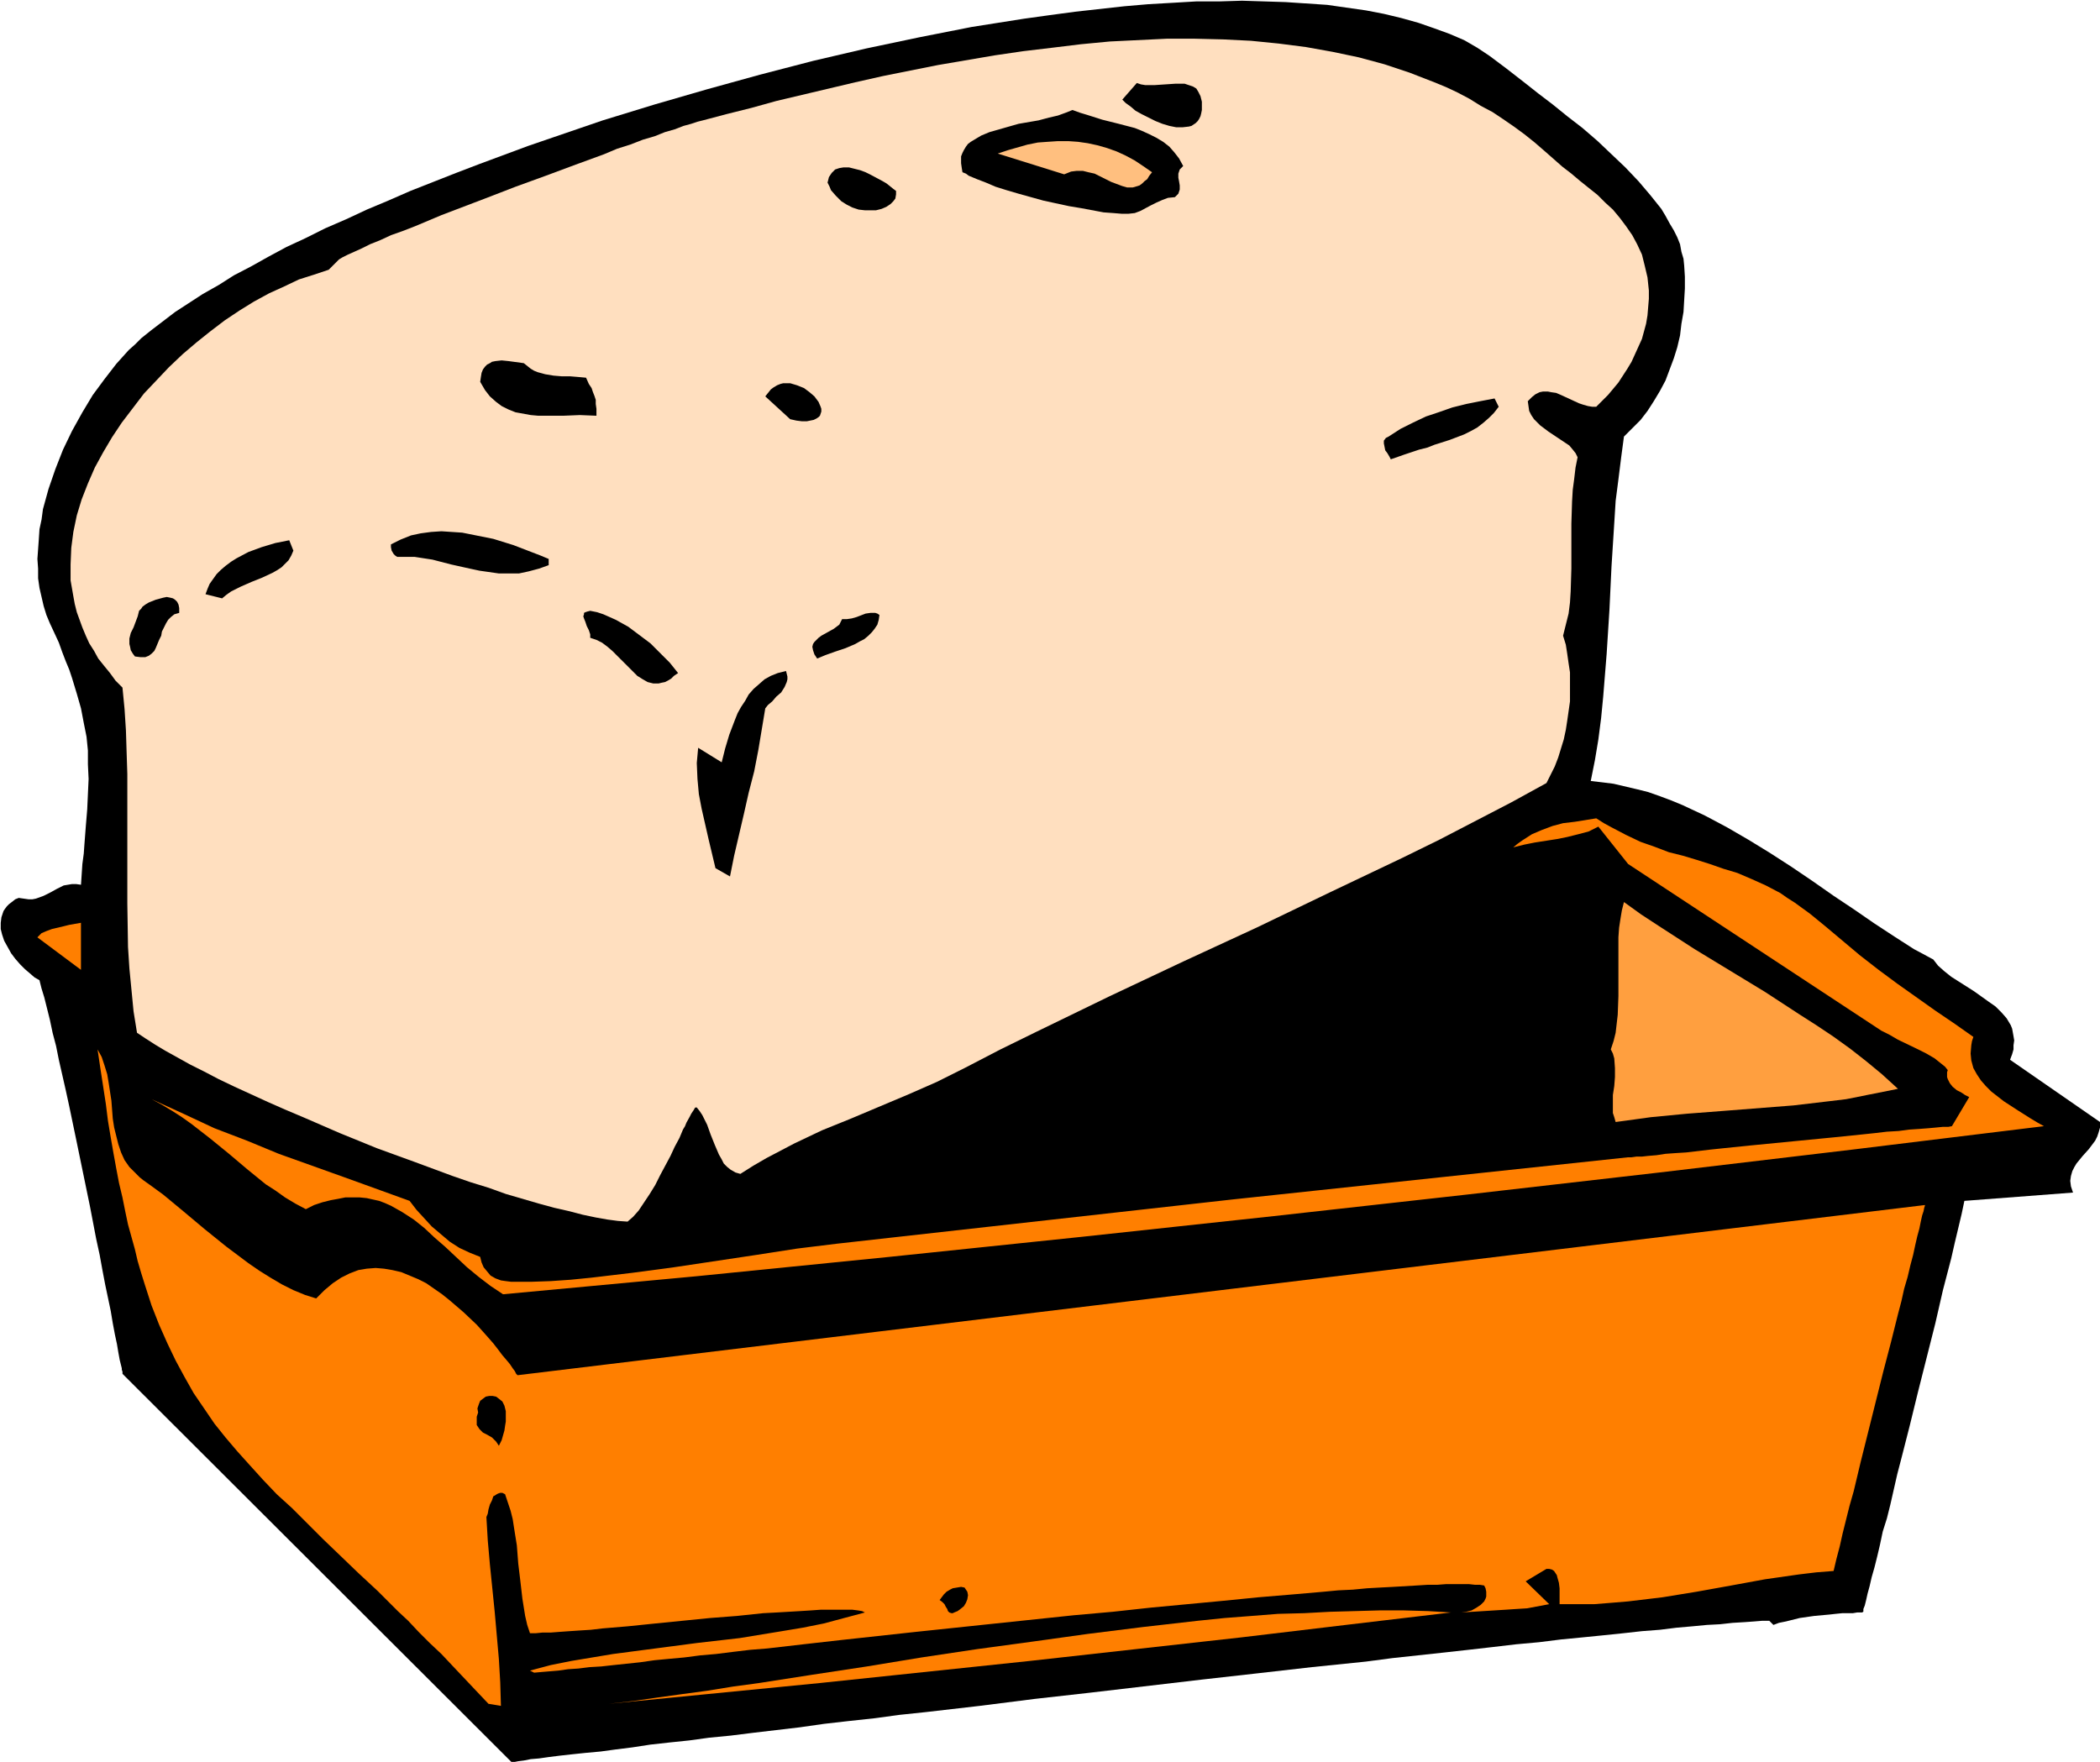
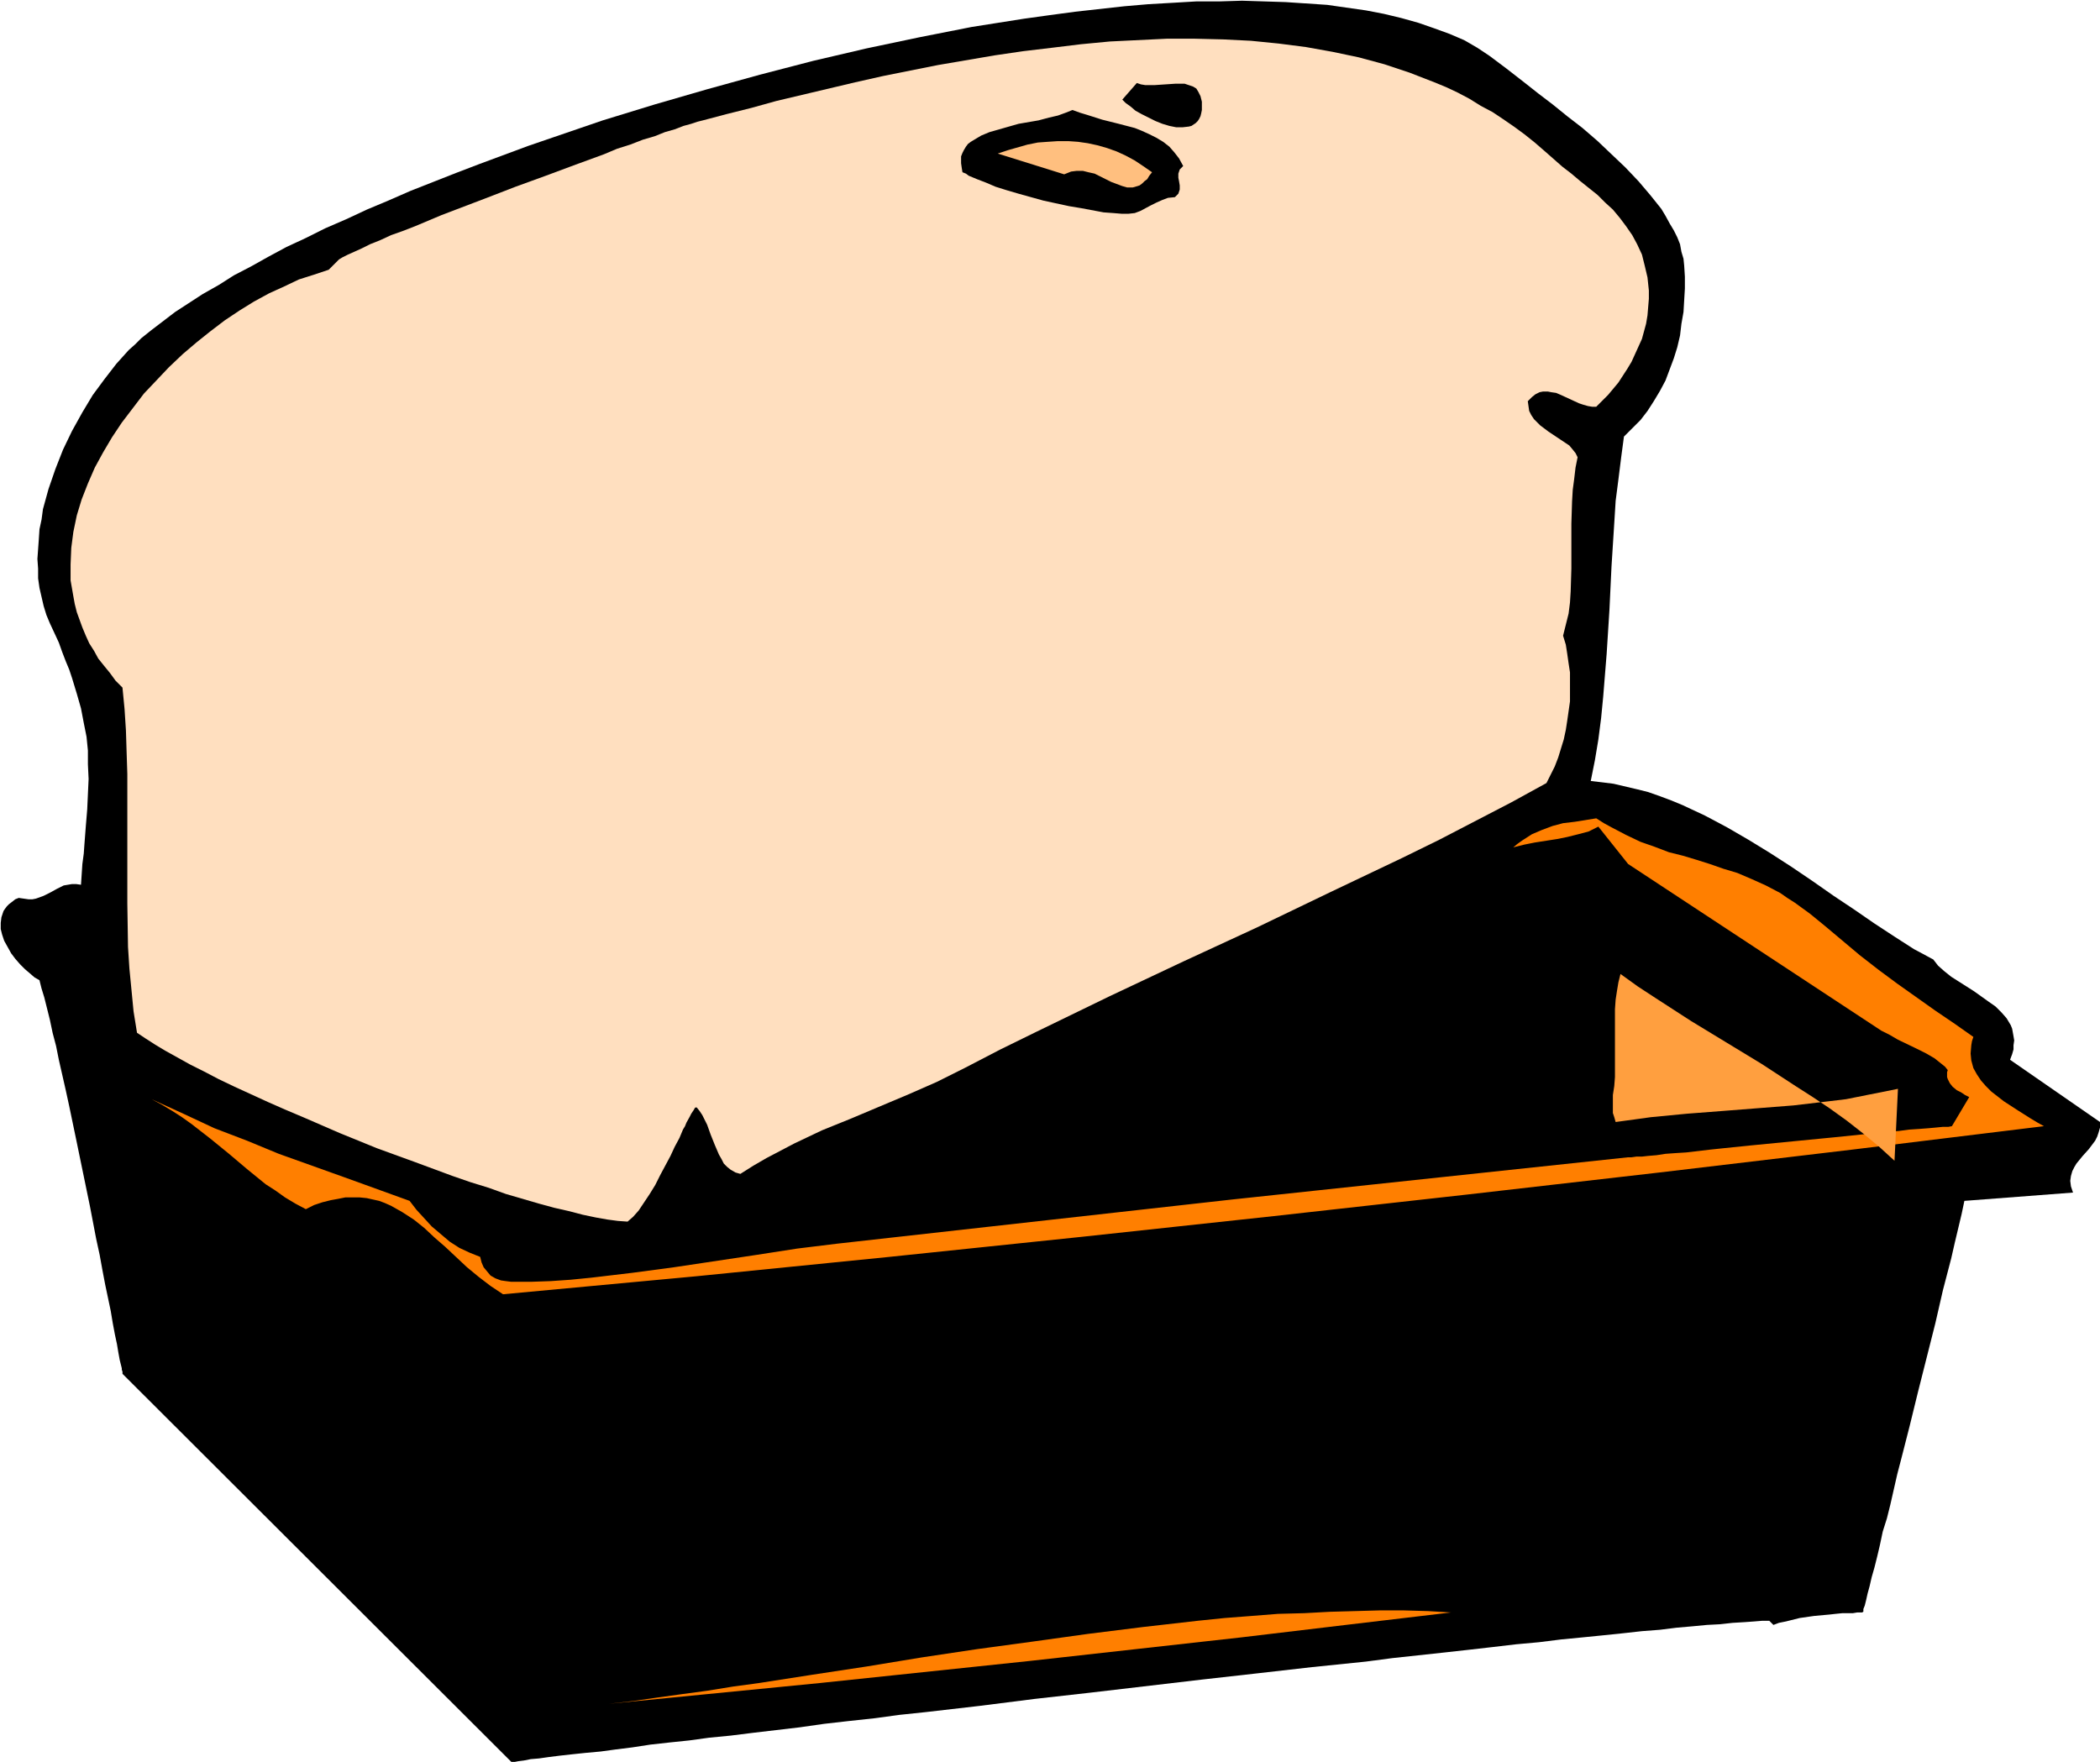
<svg xmlns="http://www.w3.org/2000/svg" fill-rule="evenodd" height="411.564" preserveAspectRatio="none" stroke-linecap="round" viewBox="0 0 3035 2547" width="490.455">
  <style>.brush1{fill:#000}.pen1{stroke:none}.brush4{fill:#ff7f00}</style>
  <path class="pen1 brush1" d="m2347 631-4 30-4 32-4 31-2 32-4 63-3 63-4 63-5 62-3 31-4 31-5 30-6 30 17 2 16 2 17 4 17 4 16 4 17 6 16 6 17 7 32 15 32 17 31 18 31 19 31 20 31 21 30 21 30 20 29 20 29 19 28 18 28 15 7 9 9 8 10 8 11 7 22 14 21 15 10 7 9 9 7 8 6 10 2 5 2 11 1 6-1 7v6l-2 7-3 8 130 90v8l-2 7-2 6-3 6-9 12-9 10-9 11-3 5-3 6-2 7-1 7 1 8 3 9-157 12-4 19-5 21-5 21-5 22-6 23-6 23-11 48-25 99-12 49-12 47-6 23-5 22-5 22-5 20-6 19-4 19-4 17-4 16-4 14-3 13-3 11-2 9-2 8-2 5v4h-1v1h-8l-6 1h-15l-10 1-9 1-22 2-21 3-20 5-10 2-8 3-6-6h-10l-12 1-14 1-17 1-18 2-19 1-21 2-23 2-24 3-26 2-27 3-29 3-30 3-31 3-32 4-33 3-34 4-35 4-36 4-37 4-37 4-38 5-78 8-79 9-80 9-162 19-80 9-79 10-78 9-38 4-37 5-37 4-35 4-35 5-34 4-34 4-32 4-31 3-29 4-29 3-27 3-26 4-24 3-22 3-22 2-19 2-18 2-16 2-14 2-12 1-10 2-8 1-5 1h-5l-562-561v-3l-1-3v-2l-1-4-2-8-2-11-2-12-3-14-3-16-3-18-4-19-4-19-4-21-4-22-5-23-9-47-20-97-10-48-5-23-5-22-5-22-4-20-5-19-4-19-4-16-4-16-4-13-3-12-7-4-7-6-7-6-7-7-7-8-6-8-5-9-5-9-3-9-2-8v-9l1-8 3-9 2-3 3-4 3-3 4-3 5-4 5-2 7 1 7 1h6l5-1 11-4 10-5 9-5 10-5 6-1 6-1h6l7 1 1-15 1-15 2-15 1-14 2-26 2-24 1-22 1-22-1-21v-20l-2-20-4-20-4-21-6-21-7-23-4-12-5-12-5-13-5-14-6-13-7-15-5-12-4-13-3-13-3-13-2-14v-14l-1-14 1-14 1-14 1-15 3-14 2-15 8-29 10-29 11-28 13-27 15-27 15-25 17-23 17-22 9-10 9-10 9-8 9-9 15-12 17-13 17-13 20-13 20-13 23-13 22-14 25-13 25-14 26-14 28-13 28-14 30-13 30-14 31-13 32-14 33-13 33-13 34-13 35-13 35-13 35-12 73-25 75-23 76-22 76-21 77-20 77-18 76-16 76-15 38-6 38-6 36-5 37-5 36-4 36-4 35-3 35-2 34-2h33l33-1 32 1 31 1 30 2 30 2 28 4 28 4 26 5 25 6 25 7 23 8 22 8 21 9 19 11 18 12 16 12 8 6 18 14 9 7 19 15 21 16 21 17 22 17 22 19 20 19 20 19 19 20 17 20 16 20 6 10 6 11 6 10 5 10 4 10 2 11 3 10 1 10 1 16v17l-1 17-1 17-3 17-2 17-4 17-5 16-6 16-6 16-8 15-9 15-9 14-10 13-12 12-12 12z" />
  <path class="pen1" style="fill:#ffdfbf" d="M2307 588h-6l-6-1-7-2-6-2-13-6-13-6-7-3-7-1-5-1h-7l-5 1-6 3-5 4-6 6 1 7 1 7 3 6 4 6 9 9 12 9 6 4 6 4 12 8 6 4 5 6 4 5 3 6-3 15-2 17-2 15-1 17-1 32v65l-1 33-1 16-2 16-4 16-4 16 4 13 2 13 2 14 2 13v42l-2 14-2 14-2 13-3 14-4 13-4 13-5 13-6 12-6 12-51 28-52 27-52 27-53 26-105 50-106 51-106 49-106 50-105 51-53 26-52 27-40 20-41 18-83 35-42 17-40 19-40 21-19 11-19 12-7-2-7-4-5-4-5-5-3-6-4-7-6-14-6-15-5-14-7-14-4-6-4-5h-2l-1 1-1 2-2 3-2 3-2 4-5 9-2 5-3 5-5 12-7 13-6 13-15 28-7 14-8 13-8 12-8 12-8 9-8 7-14-1-15-2-17-3-19-4-19-5-22-5-22-6-24-7-24-7-25-9-26-8-26-9-54-20-55-20-54-22-53-23-26-11-25-11-24-11-24-11-23-11-21-11-20-10-18-10-18-10-15-9-14-9-12-8-5-31-3-31-3-31-2-31-1-63v-187l-1-31-1-32-2-31-3-31-10-10-8-11-9-11-8-10-6-11-7-11-5-11-5-12-4-11-4-11-3-12-2-11-4-23v-23l1-24 3-23 5-24 7-23 9-23 10-23 12-22 13-22 14-21 16-21 16-21 18-19 18-19 20-19 20-17 20-16 21-16 21-14 21-13 22-12 22-10 21-10 22-7 21-7 15-15 5-3 8-4 9-4 11-5 12-6 15-6 15-7 17-6 18-7 19-8 19-8 21-8 42-16 44-17 44-16 43-16 41-15 19-8 19-6 18-7 17-5 15-6 14-4 13-5 11-3 9-3 8-2 34-9 36-9 36-10 38-9 38-9 38-9 40-9 40-8 40-8 41-7 41-7 41-6 42-5 41-5 42-4 41-2 41-2h41l41 1 40 2 40 4 39 5 39 7 38 8 37 10 36 12 36 14 17 7 17 8 17 9 16 10 17 9 15 10 16 11 15 11 15 12 15 13 25 22 13 10 13 11 25 20 11 11 11 10 10 12 9 12 9 13 7 13 7 15 4 16 4 17 2 19v12l-1 12-1 12-2 12-3 11-3 11-5 11-5 11-5 11-6 10-13 20-15 18-17 17z" />
  <path class="pen1 brush1" d="m1622 144 21-24 6 2 6 1h14l15-1 15-1h13l6 2 6 2 5 3 3 5 3 6 2 8v12l-1 5-1 4-2 4-2 3-3 3-6 4-4 1-9 1h-9l-10-2-10-3-10-4-10-5-10-5-9-5-7-6-7-5-5-5zm88 96-3 3-2 2-1 3-1 3v6l1 5 1 6v6l-1 3-1 3-2 2-3 3-10 1-8 3-9 4-8 4-15 8-8 3-9 1h-10l-12-1-14-1-16-3-16-3-18-3-37-8-36-10-17-5-16-5-14-6-13-5-12-5-4-3-5-2-1-6-1-7v-10l2-5 2-4 3-5 3-4 4-3 5-3 10-6 12-5 14-4 28-8 29-5 15-4 13-3 11-4 10-4 11 4 10 3 22 7 12 3 12 3 23 6 10 4 11 5 10 5 10 6 9 7 7 8 7 9 6 11z" />
  <path class="pen1" style="fill:#ffbf7f" d="m1665 249-4 5-3 5-4 3-3 3-4 3-3 1-7 2h-8l-7-2-8-3-8-3-8-4-8-4-8-4-9-2-8-2h-9l-8 1-5 2-5 2-96-30 15-5 14-4 14-4 15-3 14-1 15-1h15l14 1 14 2 14 3 14 4 14 5 13 6 13 7 12 8 13 9z" />
-   <path class="pen1 brush1" d="M1295 276v5l-1 6-3 4-4 4-6 4-7 3-8 2h-16l-9-1-9-3-8-4-8-5-8-8-7-8-2-5-3-6 1-4 1-4 2-3 2-3 5-5 6-2 6-1h8l8 2 8 2 8 3 8 4 15 8 7 4 5 4 5 4 4 3zM847 546l4 9 4 6 2 6 2 5 2 6v6l1 7v10l-24-1-24 1h-36l-11-1-11-2-11-2-10-4-10-5-8-6-9-8-7-9-7-12 1-7 1-6 2-5 3-4 3-3 4-2 3-2 5-1 9-1 10 1 22 3 5 4 5 4 5 3 5 2 11 3 12 2 12 1h12l12 1 11 1zm295 60-36-33 4-5 4-5 4-3 5-3 5-2 4-1h10l10 3 10 4 8 6 7 6 6 8 3 7 1 3v4l-1 3-1 3-2 2-3 2-4 2-5 1-5 1h-7l-8-1-9-2zm1024-18-7 9-7 7-8 7-9 7-9 5-10 5-21 8-22 7-10 4-12 3-21 7-20 7-2-4-3-5-3-4-1-5-1-5v-4l3-4 2-1 2-1 17-11 18-9 19-9 18-6 20-7 20-5 20-4 21-4 6 12zM793 808v9l-14 5-15 4-14 3h-29l-14-2-14-2-14-3-27-6-27-7-13-2-13-2h-25l-3-2-2-2-3-5-1-5v-4l14-7 15-6 14-3 15-2 15-1 15 1 15 1 15 3 15 3 15 3 29 9 26 10 13 5 12 5zm-369-12-3 7-4 7-5 5-5 5-6 4-7 4-15 7-15 6-16 7-14 7-7 5-6 5-24-6 3-8 3-7 5-7 5-7 6-6 7-6 8-6 8-5 17-9 19-7 20-6 20-4 6 15zm-165 90-7 2-5 4-4 4-3 5-6 12-1 6-3 6-5 12-2 4-4 4-4 3-5 2h-7l-8-1-3-4-3-5-1-5-1-4v-8l2-8 4-8 3-8 3-8 2-8 3-3 2-3 4-3 5-3 10-4 11-3 5-1 5 1 4 1 3 2 3 3 2 4 1 5v7zm721 87-6 4-4 4-5 3-4 2-5 1-4 1h-8l-8-2-7-4-8-5-7-7-14-14-15-15-7-6-8-6-8-4-9-3v-5l-2-6-3-6-2-6-2-5-1-3 1-3v-2l2-1 3-1 4-1 10 2 9 3 18 8 18 10 16 12 16 12 14 14 14 14 12 15zm291-84-1 7-2 7-4 6-4 5-5 5-6 5-6 3-7 4-14 6-15 5-14 5-12 5-4-6-2-6-1-5 1-4 2-3 3-3 3-3 4-3 9-5 9-5 4-3 4-3 2-4 2-4h7l7-1 7-2 13-5 7-1h7l3 1 3 2zm-135 81 1 4 1 4v4l-1 4-3 7-5 8-7 6-6 7-6 5-4 5-5 30-5 30-6 31-8 31-7 31-7 30-7 30-6 30-21-12-10-42-10-44-4-21-2-22-1-23 1-11 1-11 34 21 5-20 6-20 8-21 4-10 5-9 6-9 5-9 7-8 8-7 8-7 9-5 10-4 12-3z" />
  <path class="pen1 brush4" d="m2852 1499-2 6-1 6-1 12 1 10 3 11 5 9 6 9 7 8 8 8 9 7 9 7 20 13 19 12 10 6 9 5-278 34-278 33-279 32-278 31-278 30-278 29-279 28-279 26-18-12-17-13-17-14-16-15-16-15-15-13-15-14-15-12-17-11-16-9-9-4-8-3-9-2-9-2-10-1h-21l-10 2-11 2-12 3-12 4-12 6-15-8-15-9-14-10-14-9-27-22-26-22-27-22-27-21-14-10-14-9-15-9-15-8 46 21 45 21 47 18 46 19 95 34 94 34 10 13 11 12 11 12 13 11 13 11 14 9 15 7 15 6 2 8 3 7 5 6 5 6 7 4 8 3 7 1 8 1h28l29-1 29-2 30-3 59-7 60-8 120-18 58-9 57-7 286-32 286-32 572-61h5l7-1h8l9-1 12-1 13-2 14-1 16-1 17-2 17-2 19-2 39-4 41-4 41-4 41-4 39-4 19-2 17-2 17-1 15-2 15-1 13-1 11-1 10-1h8l5-1 25-42-6-3-6-4-6-3-6-5-4-5-3-6-1-3v-7l1-3-4-5-5-4-10-8-12-7-14-7-27-13-12-7-12-6-366-241-43-54-14 7-15 4-16 4-15 3-32 5-15 3-16 4 6-5 7-5 14-9 14-6 16-6 15-4 17-2 31-5 11 7 11 6 21 11 21 10 20 7 21 8 20 5 20 6 19 6 20 7 20 6 21 9 20 9 21 11 10 7 11 7 11 8 11 8 11 9 11 9 25 21 25 21 27 21 27 20 55 39 28 19 27 19z" />
-   <path class="pen1" style="fill:#ff9f3f" d="m2743 1574-25 5-25 5-25 5-25 3-51 6-51 4-51 4-52 4-52 5-51 7-2-7-2-6v-26l2-13 1-13v-13l-1-14-2-7-3-6 4-12 3-12 3-26 1-27v-85l1-14 2-13 2-12 3-12 25 18 26 17 51 33 51 31 51 31 49 32 25 16 24 16 25 18 23 18 23 19 23 21z" />
-   <path class="pen1 brush4" d="m54 1355 6-6 7-3 8-3 17-4 8-2 17-3v68l-63-47zm403 522 12-12 12-10 12-8 12-6 13-5 12-2 13-1 12 1 12 2 13 3 12 5 12 5 12 6 23 16 10 8 21 18 19 18 9 10 8 9 7 8 7 9 6 8 6 7 5 6 4 6 3 4 2 4 2 2 2034-246v1l-1 3-1 5-2 6-2 9-2 10-3 11-3 13-3 14-4 15-4 17-5 17-4 18-5 19-5 20-5 20-11 42-11 44-22 88-10 42-6 21-5 20-5 20-4 18-5 19-4 17-25 2-25 3-49 7-49 9-50 9-49 8-50 6-24 2-25 2h-50v-23l-1-8-2-7-1-4-2-3-2-3-3-2-4-1h-4l-30 18 34 33-16 3-16 3-16 1-15 1-32 2-32 2 7-1 8-2 7-4 6-4 5-5 2-4 1-3v-7l-1-5-2-4-6-1h-7l-9-1h-33l-13 1h-14l-16 1-17 1-17 1-19 1-18 1-21 2-21 1-21 2-23 2-23 2-24 2-24 2-50 5-53 5-53 5-55 6-56 5-57 6-114 12-57 6-55 6-55 6-53 6-52 6-25 2-25 3-24 3-23 2-23 3-22 2-21 2-21 3-19 2-19 2-18 2-17 1-16 2-15 1-14 2-12 1-12 1-11 1-6-3 30-8 30-6 30-5 30-5 61-8 61-8 61-7 61-10 30-5 30-6 30-8 30-8-4-2-6-1-8-1h-46l-14 1-16 1-17 1-17 1-19 1-38 4-39 3-40 4-40 4-39 4-36 3-17 2-16 1-15 1-14 1-13 1h-12l-10 1h-8l-4-12-3-13-4-25-3-26-3-25-2-26-4-25-2-13-3-12-4-12-4-12-4-2h-3l-3 1-2 1-3 2-2 1-2 6-3 6-2 7-1 6-2 5 2 34 3 34 7 69 6 68 2 34 1 34-18-3-18-19-17-18-17-18-16-17-17-16-16-16-15-16-15-14-15-15-14-14-28-26-26-25-25-24-23-23-22-22-22-20-20-21-19-21-18-20-17-20-16-20-15-22-15-22-13-23-13-24-12-25-12-27-11-28-10-31-5-16-5-17-4-17-5-18-5-18-4-19-4-20-5-21-4-21-4-22-4-23-4-24-3-24-4-26-4-26-4-27 6 11 4 12 4 13 2 12 4 26 2 26 2 13 3 12 3 12 4 12 5 11 7 10 10 10 5 5 5 4 14 10 15 11 29 24 31 26 31 25 32 24 16 11 16 10 17 10 16 8 17 7 16 5z" />
+   <path class="pen1" style="fill:#ff9f3f" d="m2743 1574-25 5-25 5-25 5-25 3-51 6-51 4-51 4-52 4-52 5-51 7-2-7-2-6v-26l2-13 1-13v-13v-85l1-14 2-13 2-12 3-12 25 18 26 17 51 33 51 31 51 31 49 32 25 16 24 16 25 18 23 18 23 19 23 21z" />
  <path class="pen1 brush1" d="m721 2090-2-3-2-3-6-6-7-4-6-3-5-5-2-3-2-3v-12l2-6-1-6 2-6 2-5 4-3 4-3 5-1h5l5 1 4 3 5 4 3 6 2 8v15l-1 6-1 7-2 7-2 7-4 8zm673 205 2 3 2 3 1 5-1 6-2 5-3 5-5 4-4 3-5 2-2 1h-2l-3-1-2-2-1-3-2-3-2-4-3-3-4-3 3-4 3-4 4-4 5-3 4-2 6-1 6-1 5 1z" />
  <path class="pen1 brush4" d="m2097 2331-152 18-151 18-305 34-304 32-305 30 35-4 35-5 36-5 37-5 37-6 37-5 77-12 79-12 79-13 80-12 81-11 79-11 80-10 79-9 39-4 39-3 38-3 38-1 37-2 36-1 36-1h35l35 1 33 2z" />
</svg>